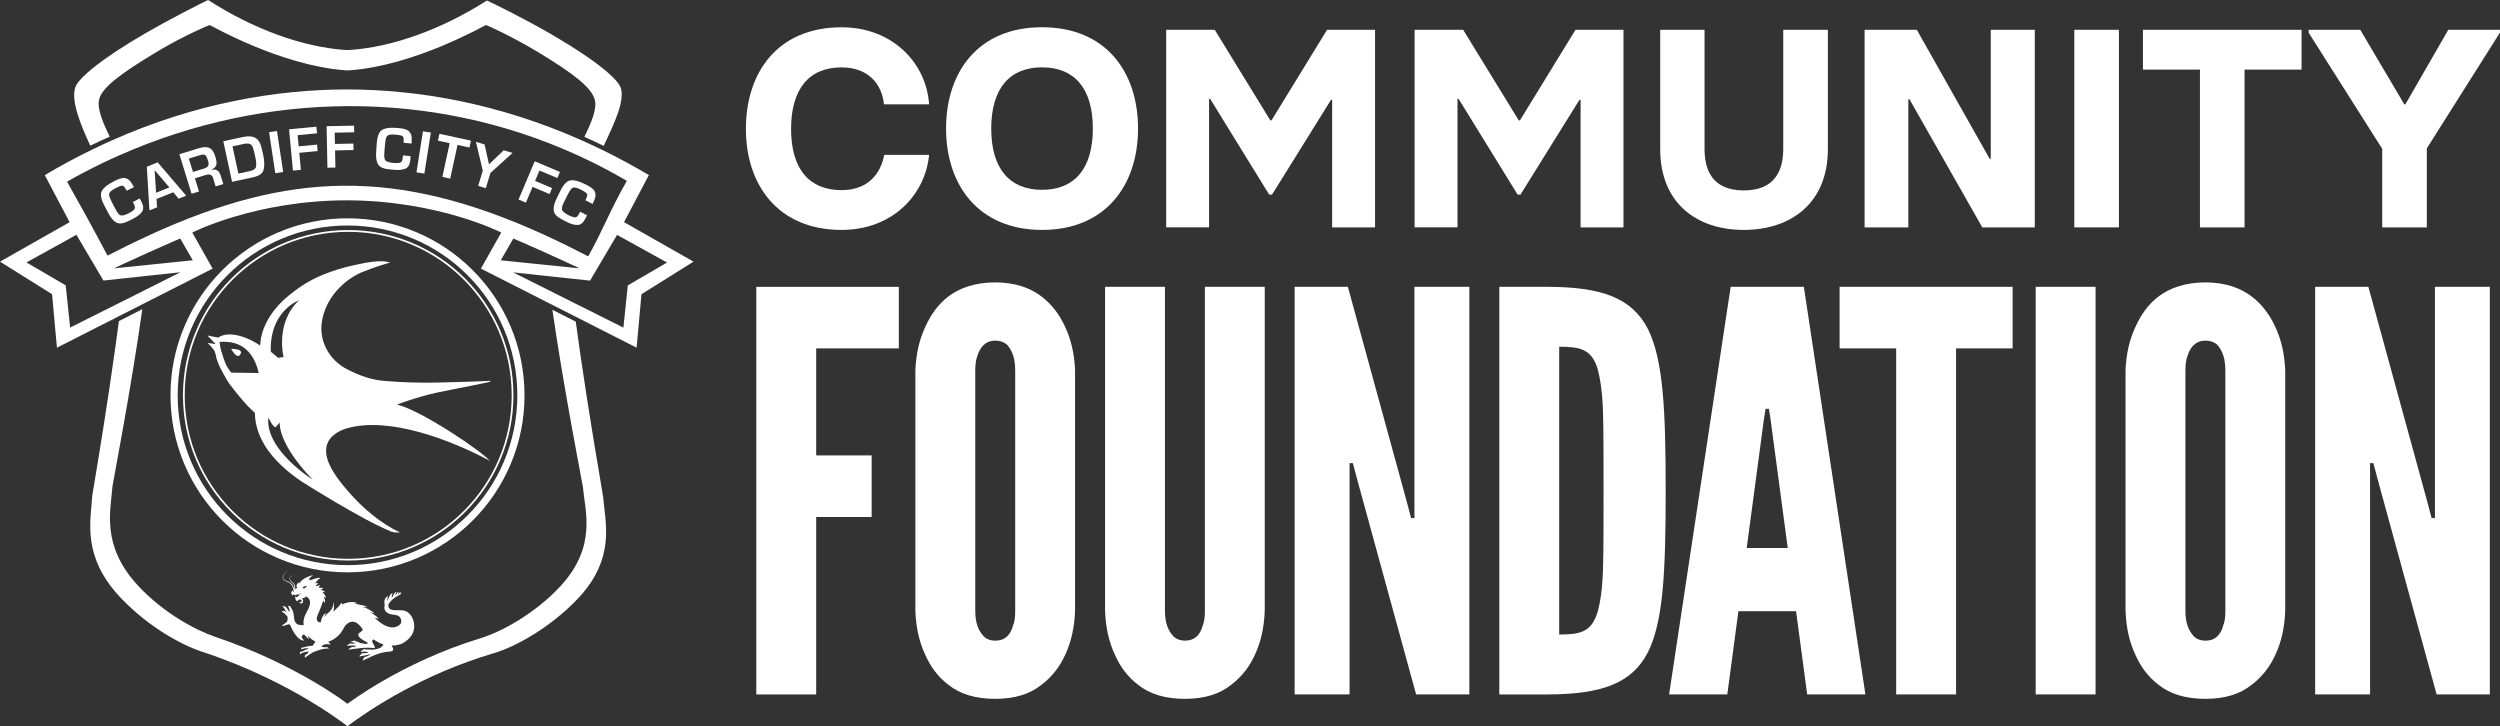
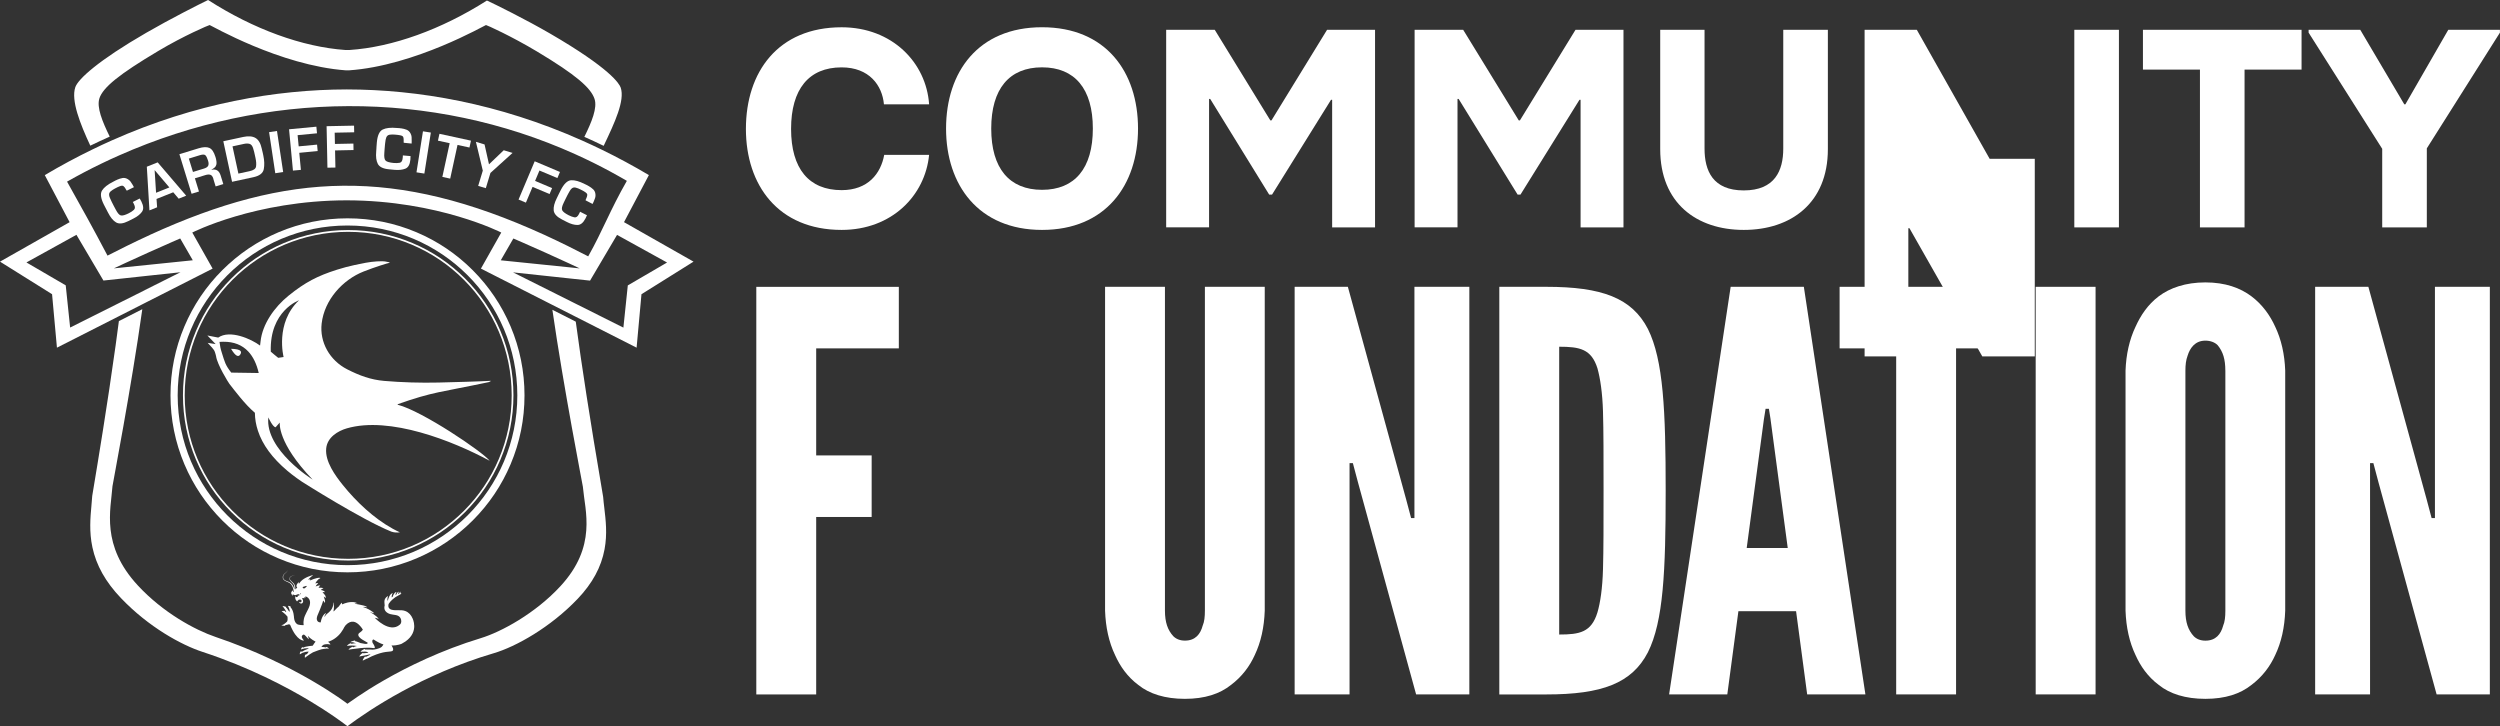
<svg xmlns="http://www.w3.org/2000/svg" id="Layer_1" viewBox="0 0 713.96 207.36">
  <rect x="0" y="0" width="713.96" height="207.36" fill="#333333" stroke="none" />
  <defs>
    <style>.cls-1{fill:#fff;}</style>
  </defs>
  <path class="cls-1" d="m256.69,99.49h-23.6v30.57h15.84v17.58h-15.84v50.68h-17.1v-116.4h40.7v17.58Z" />
-   <path class="cls-1" d="m307.02,174.4c-.16,4.75-1.11,9.03-2.85,12.67-1.43,3.17-3.64,6.18-6.81,8.55-3.17,2.53-7.44,3.96-13.14,3.96s-10.14-1.43-13.3-3.96c-3.17-2.38-5.23-5.38-6.65-8.55-1.74-3.64-2.69-7.92-2.85-12.67v-68.57c.16-4.59,1.11-8.87,2.85-12.51,1.43-3.17,3.48-6.33,6.65-8.71,3.17-2.38,7.6-3.96,13.3-3.96s9.98,1.58,13.14,3.96c3.17,2.38,5.38,5.54,6.81,8.71,1.74,3.64,2.69,7.92,2.85,12.51v68.57Zm-17.1-68.57c0-3.17-.63-5.38-2.22-7.28-.79-.79-2.06-1.27-3.48-1.27-3.01,0-4.43,2.22-5.07,4.28-.48,1.27-.63,2.69-.63,4.28v68.57c0,3.33.79,5.54,2.38,7.28.79.79,1.9,1.27,3.33,1.27,3.01,0,4.43-1.9,5.07-4.28.48-1.11.63-2.53.63-4.28v-68.57Z" />
  <path class="cls-1" d="m361.19,81.91v92.49c-.16,4.75-1.11,9.03-2.85,12.67-1.43,3.17-3.64,6.18-6.81,8.55-3.17,2.53-7.44,3.96-13.14,3.96s-10.14-1.43-13.3-3.96c-3.17-2.38-5.23-5.38-6.65-8.55-1.74-3.64-2.69-7.92-2.85-12.67v-92.49h17.1v92.49c0,3.33.79,5.54,2.38,7.28.79.79,1.9,1.27,3.33,1.27,3.01,0,4.43-1.9,5.07-4.28.48-1.11.63-2.53.63-4.28v-92.49h17.1Z" />
  <path class="cls-1" d="m387.79,137.65l-1.43-5.38h-.95v66.04h-15.68v-116.4h15.2l16.63,60.66,1.43,5.38h.95v-66.04h15.68v116.4h-15.2l-16.63-60.66Z" />
  <path class="cls-1" d="m428.18,198.31v-116.4h13.46c15.84,0,24.39,3.17,28.98,12.04,4.43,8.87,5.07,23.44,5.07,46.24s-.63,37.22-5.07,46.09c-4.59,8.87-13.14,12.04-28.98,12.04h-13.46Zm17.1-17.1c5.86,0,9.19-.63,10.93-6.33.79-2.69,1.43-6.81,1.58-12.35.16-5.54.16-12.99.16-22.49s0-16.95-.16-22.49c-.16-5.38-.79-9.5-1.58-12.35-1.74-5.54-5.07-6.18-10.93-6.18v82.19Z" />
  <path class="cls-1" d="m476.67,198.31l17.58-116.4h20.9l17.58,116.4h-16.63l-3.17-23.76h-16.47l-3.17,23.76h-16.63Zm28.98-78.55l-.48-3.01h-.95l-.48,3.01-4.91,36.74h11.72l-4.91-36.74Z" />
  <path class="cls-1" d="m525.36,99.49v-17.58h49.41v17.58h-16.15v98.82h-17.1v-98.82h-16.15Z" />
  <path class="cls-1" d="m581.36,81.91h17.1v116.4h-17.1v-116.4Z" />
  <path class="cls-1" d="m652.62,174.4c-.16,4.75-1.11,9.03-2.85,12.67-1.43,3.17-3.64,6.18-6.81,8.55-3.17,2.53-7.44,3.96-13.14,3.96s-10.14-1.43-13.3-3.96c-3.17-2.38-5.23-5.38-6.65-8.55-1.74-3.64-2.69-7.92-2.85-12.67v-68.57c.16-4.59,1.11-8.87,2.85-12.51,1.43-3.17,3.48-6.33,6.65-8.71,3.17-2.38,7.6-3.96,13.3-3.96s9.98,1.58,13.14,3.96c3.17,2.38,5.38,5.54,6.81,8.71,1.74,3.64,2.69,7.92,2.85,12.51v68.57Zm-17.1-68.57c0-3.17-.63-5.38-2.22-7.28-.79-.79-2.06-1.27-3.48-1.27-3.01,0-4.43,2.22-5.07,4.28-.48,1.27-.63,2.69-.63,4.28v68.57c0,3.33.79,5.54,2.38,7.28.79.79,1.9,1.27,3.33,1.27,3.01,0,4.43-1.9,5.07-4.28.48-1.11.63-2.53.63-4.28v-68.57Z" />
  <path class="cls-1" d="m679.23,137.65l-1.43-5.38h-.95v66.04h-15.68v-116.4h15.2l16.63,60.66,1.43,5.38h.95v-66.04h15.68v116.4h-15.2l-16.63-60.66Z" />
  <path class="cls-1" d="m213.02,36.81c0-16.28,9.19-29.02,27.33-29.02,14.43,0,24.18,10.08,24.99,22.01h-12.9c-.48-5.4-4.19-10.56-12.09-10.56-9.35,0-14.43,6.21-14.43,17.57s5.08,17.49,14.43,17.49c7.58,0,11.2-4.76,12.17-10.08h12.82c-1.13,11.61-10.64,21.44-24.99,21.44-18.14,0-27.33-12.82-27.33-28.86Z" />
  <path class="cls-1" d="m270.18,36.72c0-16.2,9.19-28.94,27.41-28.94s27.41,12.74,27.41,28.94-9.27,28.94-27.41,28.94-27.41-12.82-27.41-28.94Zm41.92,0c0-11.37-5.16-17.49-14.51-17.49s-14.51,6.13-14.51,17.49,5.16,17.49,14.51,17.49,14.51-6.13,14.51-17.49Z" />
  <path class="cls-1" d="m333.05,8.51h13.86l15.88,25.88h.32l15.88-25.88h13.7v56.43h-12.25V28.5h-.32l-16.85,27.08h-.81l-16.85-27.33h-.32v36.68h-12.25V8.51Z" />
  <path class="cls-1" d="m404,8.51h13.86l15.88,25.88h.32l15.88-25.88h13.7v56.43h-12.25V28.5h-.32l-16.85,27.08h-.81l-16.85-27.33h-.32v36.68h-12.25V8.51Z" />
  <path class="cls-1" d="m474.13,42.61V8.51h12.66v33.94c0,6.29,2.34,11.93,11.2,11.93s11.28-5.64,11.28-11.93V8.51h12.74v34.1c0,15.4-10.56,23.05-24.02,23.05s-23.86-7.66-23.86-23.05Z" />
-   <path class="cls-1" d="m532.5,8.51h14.91l20.8,36.84h.32V8.51h12.57v56.43h-14.99l-20.8-36.6h-.32v36.6h-12.49V8.51Z" />
+   <path class="cls-1" d="m532.5,8.51h14.91l20.8,36.84h.32h12.57v56.43h-14.99l-20.8-36.6h-.32v36.6h-12.49V8.51Z" />
  <path class="cls-1" d="m592.39,8.51h12.74v56.43h-12.74V8.51Z" />
  <path class="cls-1" d="m628.27,19.88h-16.28v-11.37h45.3v11.37h-16.28v45.06h-12.74V19.88Z" />
  <path class="cls-1" d="m680.34,42.53l-21.04-33.21v-.81h14.75l12.57,21.28h.32l12.25-21.28h14.75v.81l-20.88,33.05v22.57h-12.74v-22.41Z" />
  <path class="cls-1" d="m28.38,28.1c1.04-3.16,5.65-6.89,16.76-13.51,7.37-4.4,14.52-7.44,14.73-7.44.25,0,20.05,11.57,38.93,12.94h.83c18.86-1.29,38.92-12.94,39.16-12.94.21,0,7.22,3.15,14.61,7.58,11.13,6.67,15.33,10.35,16.39,13.52.85,2.55-.81,6.59-2.91,10.83,1.85.82,3.69,1.68,5.52,2.57.05-.1.09-.2.14-.3,2.95-6.22,5.99-12.65,4.72-16.34-.38-1.09-2.94-5.43-20.19-15.44-7-4.06-15.57-8.29-18.01-9.42-13.04,8.3-26.99,13.31-39.28,14.13h-.06s-.06,0-.06,0h-.92s-.05,0-.05,0h-.05c-12.3-.87-26.23-5.94-39.21-14.28-2.43,1.16-10.74,5.36-17.64,9.35-13.75,7.94-19.49,13.24-20.28,15.55-1.27,3.74,1.35,10.42,4.28,16.7,1.84-.89,3.69-1.76,5.55-2.58-2.12-4.3-3.78-8.39-2.95-10.92Z" />
  <path class="cls-1" d="m166.47,139.1c.59,6.85,4.1,16.92-6.43,28.32-7.17,7.76-16.86,13.04-22.75,14.83-22.68,6.9-37.97,18.74-38.07,18.74h0c-.13-.13-14.74-11.34-37.69-19.1-5.84-1.98-14.98-6.93-22.18-14.71-10.57-11.43-7.73-21.52-7.23-28.32.03-.43,5.39-28.19,8.52-50.56l-6.69,3.4c-.29,2.21-.6,4.52-.93,6.94-2.32,16.75-5.16,33.83-6.23,40.26-.23,1.38-.41,2.48-.45,2.72-.05.85-.13,1.74-.22,2.68-.32,3.54-.68,7.55.27,12,1.1,5.16,3.76,9.9,8.14,14.49,7.93,8.31,17.26,13.4,23.34,15.39,13.32,4.36,24.07,10.06,30.74,14.08,5.33,3.2,8.93,5.84,10.61,7.12,6.18-4.62,21.32-14.8,41.78-20.83,6.33-1.86,16.19-7.38,23.94-15.5,4.24-4.44,6.76-9.08,7.71-14.18.82-4.39.34-8.34-.07-11.82-.13-1.11-.26-2.16-.33-3.14-.03-.23-.21-1.27-.43-2.57-3.23-18.96-5.7-34.86-7.39-47.48l-6.68-3.39c3.23,22.42,8.69,50.22,8.73,50.65Z" />
  <path class="cls-1" d="m178.21,63.44l7.1-13.44c-4.51-2.67-8.99-5.08-13.45-7.25-1.85-.9-3.7-1.76-5.53-2.58-24.03-10.72-47.06-14.59-67.24-14.63h0s-.04,0-.04,0h-.04c-20.15.04-43.13,3.9-67.12,14.58-1.85.82-3.71,1.69-5.57,2.6-4.48,2.18-9,4.6-13.53,7.29l7.09,13.44L0,74.72l14.87,9.3,1.39,15.27,17.88-9.08,6.71-3.41,19.87-10.09-5.81-10.3s17.92-9.17,44.12-9.2c26.21.04,44.12,9.2,44.12,9.2l-5.81,10.3,20.18,10.25,6.7,3.4,17.58,8.93,1.39-15.27,14.87-9.3-19.86-11.28Zm-136.84,19.42l-6.74,3.37-14.6,7.31-1.26-12.05-11.22-6.54,14.28-7.89,7.71,13.06,5.85-.63,6.46-.7,9.69-1.04-10.18,5.1Zm13.69-8.53l-12.85,1.32-6.48.66-3.21.33c1.09-.52,2.2-1.04,3.32-1.55,2.3-1.06,4.6-2.11,6.7-3.05,5.02-2.25,8.92-3.94,8.92-3.94l3.6,6.23Zm-12.24-7.24c-2.17.99-4.37,2.04-6.59,3.13-1.82.89-3.66,1.82-5.53,2.78-4.18-7.94-7.2-13.38-11.55-21.13,3.21-1.82,6.46-3.53,9.75-5.12,1.71-.83,3.42-1.62,5.15-2.38,41.83-18.52,89.17-18.87,130.28-.31,1.72.78,3.42,1.58,5.12,2.42,3.23,1.6,6.42,3.33,9.57,5.17-4.82,8.4-6.89,14.22-11.04,21.56-2.01-1.05-3.99-2.04-5.94-3.01-2.23-1.1-4.42-2.14-6.58-3.13-42.46-19.38-73.2-18.02-112.63,0Zm103.79,1.02s4.02,1.73,9.16,4.04c2.11.95,4.41,1.99,6.69,3.05,1.04.48,2.08.97,3.09,1.45l-2.98-.31-6.46-.66-13.1-1.34,3.6-6.23Zm32.68,13.4l-1.26,12.05-14.32-7.17-6.73-3.37-10.47-5.24,9.95,1.07,6.44.69,5.61.6,7.71-13.06,14.28,7.89-11.22,6.54Z" />
  <path class="cls-1" d="m37.91,57.69l1.99-1c.04.08.08.16.13.23.04.07.08.14.11.2.04.08.08.15.12.22.04.07.08.14.12.22.63,1.25.67,2.24.14,2.96-.53.72-1.35,1.36-2.45,1.91l-1.41.71c-1.49.75-2.66.88-3.51.38-.85-.5-1.61-1.43-2.3-2.8-.06-.13-.13-.25-.2-.38-.07-.13-.14-.26-.2-.39-.03-.06-.07-.13-.1-.19-.04-.06-.07-.12-.1-.19-.1-.19-.2-.38-.3-.58-.1-.19-.2-.39-.3-.58-.89-1.78-1.06-3.11-.51-4,.55-.89,1.62-1.73,3.22-2.53l.68-.36c.08-.03.15-.06.22-.09.07-.04.14-.07.21-.11.49-.22.98-.37,1.49-.47.5-.09,1,0,1.49.29.33.18.6.42.82.71.22.29.42.6.59.91.03.05.06.11.09.16s.07.11.09.16c.03.06.07.13.1.19.04.06.07.12.1.19l-2.03,1c-.05-.05-.1-.12-.15-.2-.05-.08-.1-.16-.15-.24-.01-.02-.02-.04-.03-.06,0-.02-.02-.03-.03-.06-.16-.29-.35-.54-.58-.73-.23-.2-.62-.18-1.19.07-.16.05-.32.12-.47.2-.15.08-.3.15-.45.23l-.35.18c-.09.06-.19.11-.29.17-.11.05-.21.11-.31.18-.22.14-.43.29-.62.46-.19.17-.31.35-.38.53-.06.2-.07.4-.04.6.03.2.08.4.16.58.03.08.06.16.09.23.03.08.07.15.1.22.07.18.15.35.23.51.08.17.16.34.24.5.17.34.34.68.52,1.02.18.34.36.68.54,1.01.54,1.05,1.05,1.62,1.52,1.69.47.07,1.21-.14,2.22-.65.59-.3,1.08-.62,1.45-.97.38-.35.38-.88.02-1.6-.03-.05-.05-.11-.08-.17-.03-.06-.06-.11-.08-.17-.04-.05-.07-.1-.1-.16-.03-.06-.06-.11-.08-.17v-.02Z" />
  <path class="cls-1" d="m44.7,56.82l.17,2.38-2.19.88-.75-12.47,3.1-1.24,8.14,9.51-2.14.86-1.56-1.83-4.77,1.91Zm-.54-8.23l.41,6.46,3.8-1.52-4.2-4.94Z" />
  <path class="cls-1" d="m51.23,44.04l5.5-1.69c1.31-.39,2.32-.43,3.05-.11.73.31,1.3,1.15,1.72,2.49.04.14.09.28.13.42.05.15.08.3.1.45.07.32.11.65.11.99,0,.34-.09.64-.27.92-.1.16-.22.29-.37.41-.14.12-.29.23-.45.32-.06.03-.13.07-.18.1-.06.04-.12.07-.18.1l.02.05c.69-.15,1.24-.08,1.66.2.42.28.73.75.94,1.42l.76,2.46-2.19.67-.63-2.06-.06-.26c-.19-.56-.47-.9-.84-1.01-.37-.11-.82-.08-1.33.07l-3.06.94,1.16,3.77-2.11.65-3.49-11.33Zm6.93,4.13c.67-.19,1.1-.47,1.28-.81.18-.35.18-.84-.02-1.47-.22-.7-.45-1.2-.71-1.5-.26-.3-.79-.32-1.59-.08l-3.19.98,1.18,3.82,3.06-.94Z" />
  <path class="cls-1" d="m63.77,40.34l5.7-1.23c1.48-.31,2.66-.21,3.51.3.86.51,1.45,1.53,1.78,3.06.04.16.07.33.11.49.04.17.08.33.12.49.04.16.07.32.11.49.04.16.07.33.1.49.31,1.44.35,2.73.13,3.88-.22,1.15-1.22,1.92-2.98,2.3l-6.08,1.31-2.5-11.59Zm7.45,8.56c1.16-.24,1.8-.68,1.9-1.33.11-.65.06-1.46-.15-2.43l-.14-.64c-.08-.37-.16-.75-.25-1.13-.09-.38-.2-.75-.32-1.11-.23-.67-.57-1.06-1.01-1.18-.44-.12-.97-.12-1.57.01l-3.28.71,1.68,7.78,3.14-.68Z" />
  <rect class="cls-1" x="77.72" y="37.51" width="2.28" height="11.86" transform="translate(-5.59 12.22) rotate(-8.56)" />
  <polygon class="cls-1" points="85.3 41.8 90.55 41.3 90.72 43.14 85.47 43.64 85.93 48.51 83.66 48.72 82.55 36.92 90.35 36.18 90.53 38.07 84.99 38.6 85.3 41.8" />
  <polygon class="cls-1" points="95.65 41.11 100.93 41 100.96 42.85 95.69 42.96 95.79 47.85 93.51 47.89 93.27 36.04 101.11 35.88 101.15 37.78 95.58 37.89 95.65 41.11" />
  <path class="cls-1" d="m115.04,44.38l2.21.2c0,.09-.01.18-.02.27,0,.08,0,.16-.01.23,0,.08-.01.16-.01.25,0,.08,0,.17-.01.25-.13,1.39-.61,2.26-1.44,2.59-.83.33-1.86.44-3.09.33l-1.58-.15c-1.66-.15-2.72-.67-3.18-1.53-.46-.87-.61-2.06-.47-3.59.01-.14.02-.29.03-.43,0-.15.02-.29.03-.43,0-.07.01-.14.01-.21,0-.07,0-.14.01-.21.02-.21.04-.43.05-.65.01-.22.03-.43.05-.65.18-1.98.74-3.2,1.68-3.66.94-.46,2.29-.61,4.07-.44l.76.05c.08.02.16.03.24.04.08,0,.16.01.24.02.53.07,1.03.2,1.51.39.48.19.85.53,1.11,1.03.18.33.29.67.32,1.04.03.37.04.73.02,1.08,0,.06,0,.12,0,.19s0,.13,0,.19c0,.07-.01.14-.01.21,0,.07,0,.14-.01.21l-2.25-.23c-.02-.07-.02-.16-.02-.25,0-.09,0-.19,0-.29,0-.02,0-.04,0-.06,0-.02,0-.04,0-.06.02-.33-.02-.64-.1-.93-.09-.29-.43-.48-1.04-.57-.16-.04-.33-.07-.5-.08-.17-.02-.34-.03-.5-.05l-.39-.04c-.11,0-.22,0-.34-.01-.12-.01-.24-.02-.36-.02-.26,0-.52.02-.76.06-.25.04-.45.13-.6.25-.16.14-.27.3-.36.49-.08.19-.14.38-.17.58-.02.08-.04.16-.05.24-.01.08-.02.16-.03.24-.03.19-.06.37-.08.56-.02.18-.04.37-.06.56-.04.38-.07.76-.1,1.14-.03.38-.06.77-.08,1.14-.1,1.18.04,1.93.4,2.24.36.31,1.11.52,2.23.63.66.06,1.24.04,1.75-.05.5-.1.79-.55.86-1.35,0-.06.01-.12.02-.19,0-.06.01-.13.02-.19,0-.06,0-.12,0-.19,0-.06.01-.13.02-.19v-.02Z" />
  <rect class="cls-1" x="115.05" y="42.39" width="11.86" height="2.28" transform="translate(59.11 156.24) rotate(-81.02)" />
  <polygon class="cls-1" points="128.57 51.01 126.33 50.52 128.42 40.9 125.07 40.17 125.5 38.21 134.5 40.17 134.07 42.13 130.66 41.39 128.57 51.01" />
  <polygon class="cls-1" points="140.06 49.39 138.74 53.74 136.56 53.09 137.88 48.73 135.91 40.5 138.38 41.25 139.65 46.93 143.86 42.91 146.38 43.67 140.06 49.39" />
  <polygon class="cls-1" points="152.81 51.67 157.67 53.72 156.95 55.42 152.09 53.37 150.19 57.87 148.09 56.99 152.7 46.06 159.92 49.11 159.18 50.86 154.06 48.7 152.81 51.67" />
  <path class="cls-1" d="m165.65,60.46l1.98,1.01c-.04.08-.08.16-.11.24-.03.08-.06.15-.1.21-.04.07-.07.15-.1.23-.03.08-.07.15-.11.23-.64,1.25-1.4,1.87-2.3,1.87-.9,0-1.9-.28-2.99-.84l-1.41-.72c-1.49-.76-2.28-1.63-2.38-2.6-.1-.98.2-2.14.89-3.51.06-.13.13-.26.19-.39.06-.14.13-.27.19-.39.03-.06.06-.13.09-.19.03-.07.06-.13.09-.19.1-.19.19-.38.29-.58.09-.2.19-.39.29-.58.91-1.77,1.88-2.7,2.92-2.78,1.04-.08,2.36.29,3.95,1.1l.69.33c.07.05.14.09.21.13.07.04.14.07.21.11.46.26.88.57,1.26.92.37.35.59.81.65,1.37.05.37.02.73-.09,1.08-.11.35-.24.69-.39,1.01-.03.05-.05.11-.08.17-.03.06-.05.12-.08.17-.03.06-.06.13-.09.19-.03.07-.06.13-.09.19l-2-1.04c.01-.07.04-.15.07-.24.04-.09.07-.18.11-.27.01-.02.02-.04.03-.06,0-.02.02-.03.03-.06.14-.3.22-.6.25-.9.03-.3-.23-.6-.76-.92-.14-.1-.28-.18-.43-.26-.15-.08-.3-.16-.45-.23l-.35-.18c-.1-.04-.2-.08-.31-.14-.11-.05-.21-.1-.32-.15-.24-.1-.49-.17-.73-.23-.25-.05-.46-.05-.66.01-.2.07-.37.18-.51.32-.15.14-.27.3-.37.47-.05.07-.09.14-.14.21s-.08.14-.12.22c-.1.16-.19.33-.28.49-.09.16-.18.33-.26.49-.17.34-.34.68-.51,1.02-.17.35-.34.69-.5,1.03-.53,1.06-.68,1.8-.46,2.23.22.43.83.89,1.84,1.41.59.3,1.14.5,1.64.6.5.1.94-.21,1.3-.93.03-.05.05-.11.08-.17s.06-.11.09-.17c.02-.06.04-.12.07-.17.03-.06.06-.11.09-.17v-.02Z" />
  <path class="cls-1" d="m99.24,64.4c26.79,0,48.5,21.71,48.5,48.5s-21.71,48.5-48.5,48.5-48.5-21.71-48.5-48.5,21.71-48.5,48.5-48.5m0-2.05c-6.82,0-13.44,1.34-19.68,3.97-6.02,2.55-11.42,6.19-16.07,10.83-4.64,4.64-8.29,10.05-10.83,16.07-2.64,6.23-3.97,12.85-3.97,19.68s1.34,13.44,3.97,19.68c2.55,6.02,6.19,11.42,10.83,16.07,4.64,4.64,10.05,8.29,16.07,10.83,6.23,2.64,12.85,3.97,19.68,3.97s13.44-1.34,19.68-3.97c6.02-2.55,11.43-6.19,16.07-10.83,4.64-4.64,8.29-10.05,10.83-16.07,2.64-6.23,3.97-12.85,3.97-19.68s-1.34-13.44-3.97-19.68c-2.55-6.02-6.19-11.43-10.83-16.07-4.64-4.64-10.05-8.29-16.07-10.83-6.23-2.64-12.85-3.97-19.68-3.97" />
  <path class="cls-1" d="m99.44,66.21c25.78,0,46.69,20.9,46.69,46.69s-20.9,46.69-46.69,46.69-46.69-20.9-46.69-46.69,20.9-46.69,46.69-46.69m0-.51c-6.37,0-12.55,1.25-18.37,3.71-5.62,2.38-10.67,5.78-15,10.11-4.33,4.33-7.74,9.38-10.11,15-2.46,5.82-3.71,12-3.71,18.37s1.25,12.55,3.71,18.37c2.38,5.62,5.78,10.67,10.11,15,4.33,4.33,9.38,7.74,15,10.11,5.82,2.46,12,3.71,18.37,3.71s12.55-1.25,18.37-3.71c5.62-2.38,10.67-5.78,15-10.11s7.74-9.38,10.11-15c2.46-5.82,3.71-12,3.71-18.37s-1.25-12.55-3.71-18.37c-2.38-5.62-5.78-10.67-10.11-15-4.33-4.33-9.38-7.74-15-10.11-5.82-2.46-12-3.71-18.37-3.71" />
  <path class="cls-1" d="m140.06,108.76c-2.56.17-11.02.4-14.84.49-4.96.12-10.57-.04-15.51-.47-3.83-.33-7.05-1.52-10.54-3.3-5.04-2.56-7.93-7.78-7.31-13.1.79-6.77,6.01-12.49,11.98-14.84,3.24-1.28,6.79-2.37,7.41-2.49.35-.07-.7-.27-.7-.27-.85-.24-2.08-.18-2.93-.13-2.11.12-4.25.59-6.32,1.03-1.71.37-3.41.82-5.08,1.35-5.53,1.76-9.05,3.57-13.79,7.39-4.05,3.26-7.5,8.15-8.02,13.09-.04.39-.09.79-.14,1.18-2.57-1.91-8.63-4.6-11.95-2.28l-3.1-.6,2.36,2.46-2.27-.35c.78.91,1.83,1.78,2.08,2.69.09.32.27.82.31,1.11.33,2.42,3.53,7.55,3.8,7.89,1.42,1.82,4.53,5.97,7.26,8.25l.03.03c.02,1.77.31,3.44.86,5.1,0,.01,0,.03.01.04h0c1.32,4,4.1,7.78,8.33,11.36,0,0,.02.01.03.02t0,.01c.37.3.73.6,1.12.9h.01s.07.07.1.1l.03.02c.95.75,1.97,1.47,3.05,2.2,0,0,16.94,10.76,25.39,14.17.05.01.09.04.15.05.65.22,1.43.28,2.34.17-.7-.32-1.38-.66-2.07-1.04-5.41-2.99-10.39-7.69-14.24-12.48-2.19-2.73-5.09-6.7-4.75-10.41.29-3.21,3.35-5.03,5.9-5.77,12.24-3.55,30.26,3.58,40.8,9.27-1.99-2.56-19.29-14.23-26.24-16l-.08-.15c10.29-3.64,12.33-3.41,26.09-6.33.18-.04.8-.41.43-.37Zm-74.02-2.35c-1.75-2.24-1.84-3.01-2.7-5.7-.33-1-.54-2.01-.66-3.07.35-.03.69-.04,1.03-.04h.06c3.01-.03,5.4.92,7.16,2.81,1.37,1.48,2.36,3.52,2.96,6.12l-7.85-.12Zm19.35-20.65c-6.91,6.52-4.4,16.2-4.4,16.2l-1.54.23c-.08-.02-2.12-1.76-2.12-1.76-.39-11.68,8.06-14.67,8.06-14.67Zm-8.75,33.46s1.24,2.77,2.07,2.8l1.19-1.35s-.81,5.72,9.39,16.3c0,0-13.61-8.45-12.66-17.75Z" />
  <path class="cls-1" d="m65.99,99.63c1.21,2.02,2.1,2.54,2.67,1.54.22-.38.23-.68.03-.92-.33-.4-1.23-.61-2.7-.63Z" />
  <path class="cls-1" d="m117.83,176.61s0,.01,0,.02c-.39-.94-1.06-1.73-2.05-2.12-1.21-.49-2.74-.03-4.01-.4-.47-.14-.84-.49-.86-.98-.01-.27,0-.54.15-.77.59-.92,1.65-1.74,2.5-2.19.86-.46.97-.5,1.06-.73-.04-.04-.13-.06-.28-.03,0,0,0,0,0,0,0-.03,0-.14,0-.17.02-.09.06-.19.12-.25,0,0,0,0,0-.01,0,0-.01-.01-.02,0-.23.04-.39.33-.48.55-.07.03-.15.06-.23.09,0-.07,0-.18,0-.21.02-.14.09-.3.19-.4,0,0,.01-.01.01-.02,0-.01-.02-.02-.04-.01-.38.07-.63.57-.77.92-.05.03-.1.05-.16.08,0-.01.02-.03.02-.04,0,.01-.02-.11,0-.25.03-.2.11-.43.24-.58,0,0,.02-.02.01-.03,0-.02-.03-.02-.05-.02-.55.13-.87.86-1.04,1.37-.1.06-.19.12-.28.17,0-.08-.02-.2,0-.31.02-.28.11-.62.29-.83.01-.01.02-.03.02-.04,0-.03-.05-.03-.08-.02-.76.22-1.14,1.36-1.33,2.09-.02.03-.05.05-.07.08-.02-.08-.04-.17-.05-.25-.04-.33.05-.72.15-1.02,0-.02.02-.04.01-.05-.01-.03-.06-.03-.09,0-1.28.86-.87,1.81-.85,2.67-.33,1.06.18,2.01,1.53,2.44,1.01.32,2.4.07,2.99,1.16.3.56.34,1.39-.17,1.85-2.94,2.62-7.18-1.93-7.18-1.93,0,0,.38.01.96.25.58.24-1.11-1.4-2.41-1.86,0,0,.73.13,1.1.28.38.15-.11-.31-.76-.72,0,0-1.11-.74-2.26-1.04,0,0,.4-.11.97.05.57.16-.02-.26-.62-.43-.6-.17-2.24-.49-2.61-.54-.36-.05.33-.19.6-.13.26.06,0-.12-.56-.27-.66-.17-1.54-.1-2.17.04-.55.12-1.06.3-1.54.53-.04-.15-.09-.32-.15-.5-.02-.05-.31.42-.85,1.12-.28.22-.55.47-.81.75-.17.19-.34.37-.52.55-.08.02-.16.04-.21.11,0,0,.33-.75.11-2.43-.07-.65-.15.54-.15.54,0,0-.07.87-.81,1.7-.73.83-1.32.93-1.57,1.72,0,0-.29-.12.19-.79.4-.56-.29-.13-.58.29-.28.41-.62,1.01-.8,2.07-.04,0-.09.02-.13.02-1.12-.08-1.09-1.18-.85-1.83,0,0,1.63-3.75,1.66-4.41,0,0,.4.37.48.62.08.25.1-.24.09-.51,0-.27-.32-1.02-.37-1.19-.04-.17.39.2.45.31.06.11.23-.15-.01-.65,0,0-.56-.78-.8-.97,0,0,.34-.05.6-.02.25.02-.15-.29-.25-.35-.1-.06-.41-.19-.83-.28,0,0,.39-.37.66-.4.27-.03-.24-.18-.24-.18,0,0-.54-.11-1.07-.02,0,0,.21-.46.41-.54.2-.09-.11-.2-.52-.09,0,0-.56.18-.62.2-.05.03-.11.05-.11.05,0,0,.32-.67.72-.84,0,0,.01-.24-.65-.08l-.17.08s.5-1.08,1.33-1.47c.08-.04.12-.07.13-.1,0,0,0,0,0,0,0-.02-.02-.04-.08-.05-.03-.01-.06-.02-.08-.02-.26-.03-.54.02-.8.07-.31.06-.61.15-.9.26-.15.05-.29.11-.44.17-.14.06-.27.13-.41.17-.05.02-.11.03-.16.04-.03,0-.16.02-.18.04,0,0,0,0,0,0,.05-.06.09-.12.13-.18,0,0,.08-.13.04-.13-.02,0-.06,0-.09,0-.07,0-.2.02-.25.03-.15.03-.29.06-.3.06,0,0,.9-.92,1.31-1.16.23-.13-.12-.09-.12-.09,0,0-2.05.52-3.14,1.63,0,0,0,0,0,0,0,0-.35.34-.68.83,0,0,0,0,0,0,0,0-.02-.34.02-.45.04-.11-.61.29-.72,1.08,0,0,.14.33.25.4,0,0-.28.27-.57.58,0-.06.02-.12.02-.19.02-.32-.03-.71-.19-1.09-.08-.19-.19-.37-.33-.53-.14-.16-.3-.3-.45-.43-.15-.13-.31-.27-.43-.42-.12-.15-.19-.33-.18-.51.02-.18.11-.34.23-.46.12-.12.27-.19.42-.24.15-.05.29-.07.41-.11.12-.03.22-.08.3-.12.08-.05.13-.09.17-.13.03-.03.05-.05.05-.05,0,0-.02.02-.05.05-.04.03-.09.08-.17.12-.08.04-.18.08-.3.11-.12.03-.26.05-.41.09-.15.04-.31.11-.45.23-.14.12-.25.3-.28.5-.03.21.05.43.17.6.13.17.28.31.43.46.15.14.3.28.42.44.12.15.21.32.27.49.12.35.15.7.12.99,0,.07-.02.13-.03.2-.02-.07-.02-.13-.04-.2-.11-.4-.31-.87-.64-1.29-.16-.21-.37-.4-.61-.55-.24-.14-.5-.23-.76-.33-.25-.1-.5-.2-.72-.34-.22-.14-.38-.35-.42-.59-.05-.24,0-.49.07-.7.08-.21.22-.38.37-.52.15-.14.3-.25.42-.36.12-.11.22-.23.28-.33.07-.1.11-.19.13-.25.02-.06.03-.09.03-.09,0,0-.01.03-.04.09-.03.06-.07.14-.14.24-.07.1-.17.2-.29.31-.13.11-.28.21-.44.35-.15.14-.31.31-.4.53-.1.22-.15.48-.1.74.04.27.21.52.45.68.23.16.48.27.74.38.25.11.5.21.72.34.21.13.39.32.54.52.29.4.46.84.55,1.22.07.27.1.52.11.72-.04.05-.07.11-.1.16,0,0-.13-.13-.18-.42-.05-.29-.44.51-.45.61,0,0-.06.13.07.26,0,0,.04.13.21.48.17.35.13-.23.18-.29,0,0,.58.27.78.23.2-.04.78-.31.85-.32.08,0,.12.29.23.26.11-.03.31-.38.31-.44,0-.07.09-.07.22-.07h-.01s-.28.45-.68.79c-.1-.12-.22-.23-.24-.15,0,0,.02.17.03.31-.17.11-.34.18-.53.2-.09-.09-.2-.2-.2-.25,0-.09-.14.04-.08.24l.08.23s-.15.28.15.55c0,0,.04.3.08.41,0,0,.14-.04.22-.4,0,0,.12.39.17.42.05.03.19-.22.2-.4,0-.04.34-.1.37-.11.1-.02.19-.02.27,0,.15.06.23.15.27.23.01.02.03.04.03.07,0,0,0,.02,0,.02,0,.03,0,.07,0,.11-.04.28-.18.34-.27.36,0,0,.02,0,.03,0-.02,0-.04,0-.06,0,0,0,.02,0,.03,0-.02,0-.03,0-.05,0-.09,0-.18-.05-.24-.11,0,0-.33-.14.02.26.42.48,1.15.02.96-.69-.12-.46-.33-.56-.33-.56,0,0,.24-.08.28-.13.05-.05.44.12.48.08.03-.04-.13-.23-.19-.31-.06-.08.45.17.48.11.04-.06-.06-.25-.11-.34h0c.63.05,1.19.62,1.34,1.24.07.27.07.53.04.8-.02.14-.04.28-.08.44,0,.01,0,.03,0,.04,0,.03-.02.07-.03.1-.2.68-.59,1.34-.89,1.95-.28.58-.61,1.2-.74,1.83-.11.55-.16,1.11-.08,1.63,0,.01,0,.03,0,.04,0,0,0,.01,0,.01,0,.03,0,.07.01.1,0,0,0,.01,0,.02-.15,0-.29,0-.31,0-.41-.02-.87-.04-1.27-.16-.14-.04-.28-.12-.4-.22-.39-.3-.59-.79-.7-1.26-.04-.16-.08-.34-.08-.51,0,0-.05-2.02-.96-2.93l.04-.2s-.44-.29-.8-.22c0,0,.48.91.5,1.48.02.58-.55-.49-.7-.65-.14-.16-.34-.37-.34-.37l-.02-.18s-.64-.26-1.02-.23c0,0,.27.25.69.91.16.24.29.51.41.79-.08-.02-.16-.04-.25-.06l-.21-.27s-.61-.02-.88.11c0,0,1.16.82,1.69,1.56.07.54.04,1.03-.11,1.37,0,0-.65.64-1.16.91-.27.09-.51.16-.51.16.66.23,1.04.15,1.04.15l.19-.21c.3-.04.6-.1.77-.17.19-.08.36-.04.53.11,1.92,4.75,3.92,4.5,3.92,4.5,0-.02-.02-.06-.06-.12,0-.01-.02-.03-.03-.04-.11-.15-.28-.37-.33-.43,0-.01-.02-.02-.02-.04-.06-.1-.1-.2-.12-.28,0,0,0,0,0,0-.16-.58.37-.77.45-.8.07,0,.13,0,.18.02.32.11.99,1.09,1.37,1.33,0,0-.13-.44-.3-1.02.18.22.39.43.61.63.24.21.48.38.73.54.34.23.64.4.86.51-.13.2-.32.4-.44.57-.04.06-.34.59-.39.59,0,0-1.91.12-2.67.54l-.31-.13s-.29.26-.36.67c0,0,.46-.18,1.02-.3.42-.05.96-.1,1.12,0,.18.12-.26.17-.32.19-.13.04-.25.1-.38.15-.38.16-.78.33-1.12.58l-.41-.08s-.32.45-.23.84l.78-.44c.47-.17,1.18-.38,1.76-.31,0,0-.26.31-.49.67l-.51.21s-.19.22-.09.86c0,0,1.15-.91,2.3-1.56.96-.4,2.12-.79,2.46-.87.08-.02,1.08-.19,1.49-.21.34,0,.61.04.61.04-.24-.4-.76-.5-.76-.5l-.18.15c-.06-.02-.1-.03-.1-.03,0,0-.58-.13-.96-.13-.38,0,.29-.52.49-.62,0,0,.86-.33,1.74-.07.47.14-.07-.46-.48-.77,1.39-.42,2.69-1.34,3.65-2.58.04-.06.08-.12.12-.18.45-.59.72-1.11.85-1.4.13-.21.27-.41.42-.6.82-.85,1.58-1.07,2.26-.96.13.03.27.05.39.1.01,0,.03,0,.04.01.78.31,1.37.98,1.9,1.67.16.23.26.41.28.45,0,0,0,.02.01.02,0,0,.01.02.02.02-.08.11-.2.26-.35.41-.1.09-.22.19-.35.29-.03.02-.06.04-.09.06-.01,0-.02.02-.03.02-.04.03-.08.06-.12.09,0,0,0,0-.01.01-.01.01-.02.02-.04.03-.28.21-.36.46-.29.73.01.07.04.14.08.21,0,0,0,.01.01.02.04.07.09.14.15.22.24.3.63.61,1.13.89h.03c.12.08.23.15.34.21l.91.52h0s0,0,0,.02c0,0,0,0,0,.01,0,.01,0,.02,0,.04,0,0,0,.02,0,.03,0,.01,0,.03-.01.04,0,.01-.01.02-.02.03,0,.02-.02.03-.04.05,0,0-.02.02-.02.02-.02.02-.05.04-.08.06,0,0-.01,0-.02,0-.13.06-.33.09-.66.02h0s-1.19-.22-1.19-.22c0,0-1.03-.44-1.12-.44-.08,0-.25-.07-.46-.1l.06-.22s-1.26.26-1.36.52h.55c.06,0,.13.02.21.03,0,0,.17.01.86.3-.98-.06-1.02.16-1.37.11l-.16-.15s-.75.21-1.08.77c0,0,1.13-.19,2-.09h0c.82.12.87.11.87.11,0,0-.57.09-1.05.38l-.19-.18s-.97.38-1.19.86c0,0,.46-.08,1.03-.17.3-.03.95-.11,1.78-.21,0,0,0,0,0,0h0c.14-.02.29-.04.44-.06.74-.1,1.66-.13,2.46-.13.37,0,.94.03,1.61.12.06,0,.1-.02.13-.04,0,0,0,0,0,0,.31-.23-.54-1.45-.59-1.52-.03-.11-.06-.23-.07-.35-.01-.17.02-.37.17-.49.03-.02.06-.04.11-.05l.07-.03c1.1.73,2.11,1.2,2.58,1.34.12.03.19.05.25.06-.11.25-.27.52-.51.73-.62.54-2.17.81-2.61.79-.45-.02-.61-.05-1.81-.05-.1,0-.19.01-.28.02l-.16-.19s-.95.39-1.17.81c0,0,.67-.04,1.36-.04.23.03.49.07.74.16.56.2-.95.29-.95.29-.1,0-.18.02-.26.04l-.23-.12s-.76.46-1.04,1.04l2.15-.42h0s0,0,0,0c0,0,1.7-.47.79.02-.54.29-.89.41-1.07.51l-.18-.15s-.65.67-.68,1.21c0,0,.52-.25,1.09-.53.07-.02.15-.04.27-.09.31-.13,1.19-.6,1.19-.6,3.7-1.63,5-1.2,5.82-1.49.82-.29-.15-1.62-.15-1.62h0s0,0,0,0h0c.05,0,.1,0,.16,0h0c1.5.04,2.71-.47,2.71-.47.38-.2.72-.4,1.02-.61.06-.04.12-.08.18-.12,3.9-2.82,1.92-6.58,1.92-6.58Zm-30.64-6.31s.02,0,.02-.01c0,0-.02,0-.02.01Zm.17-2.58c-.12.11-.26.21-.41.3-.03.02-.06.03-.09.04-.16.03-.33-.12-.41-.25-.02-.04-.04-.08-.02-.12.02-.04.05-.05.09-.07.24-.09.48-.17.73-.24.09-.02.34-.12.36,0,.01.09-.19.29-.25.34Z" />
</svg>